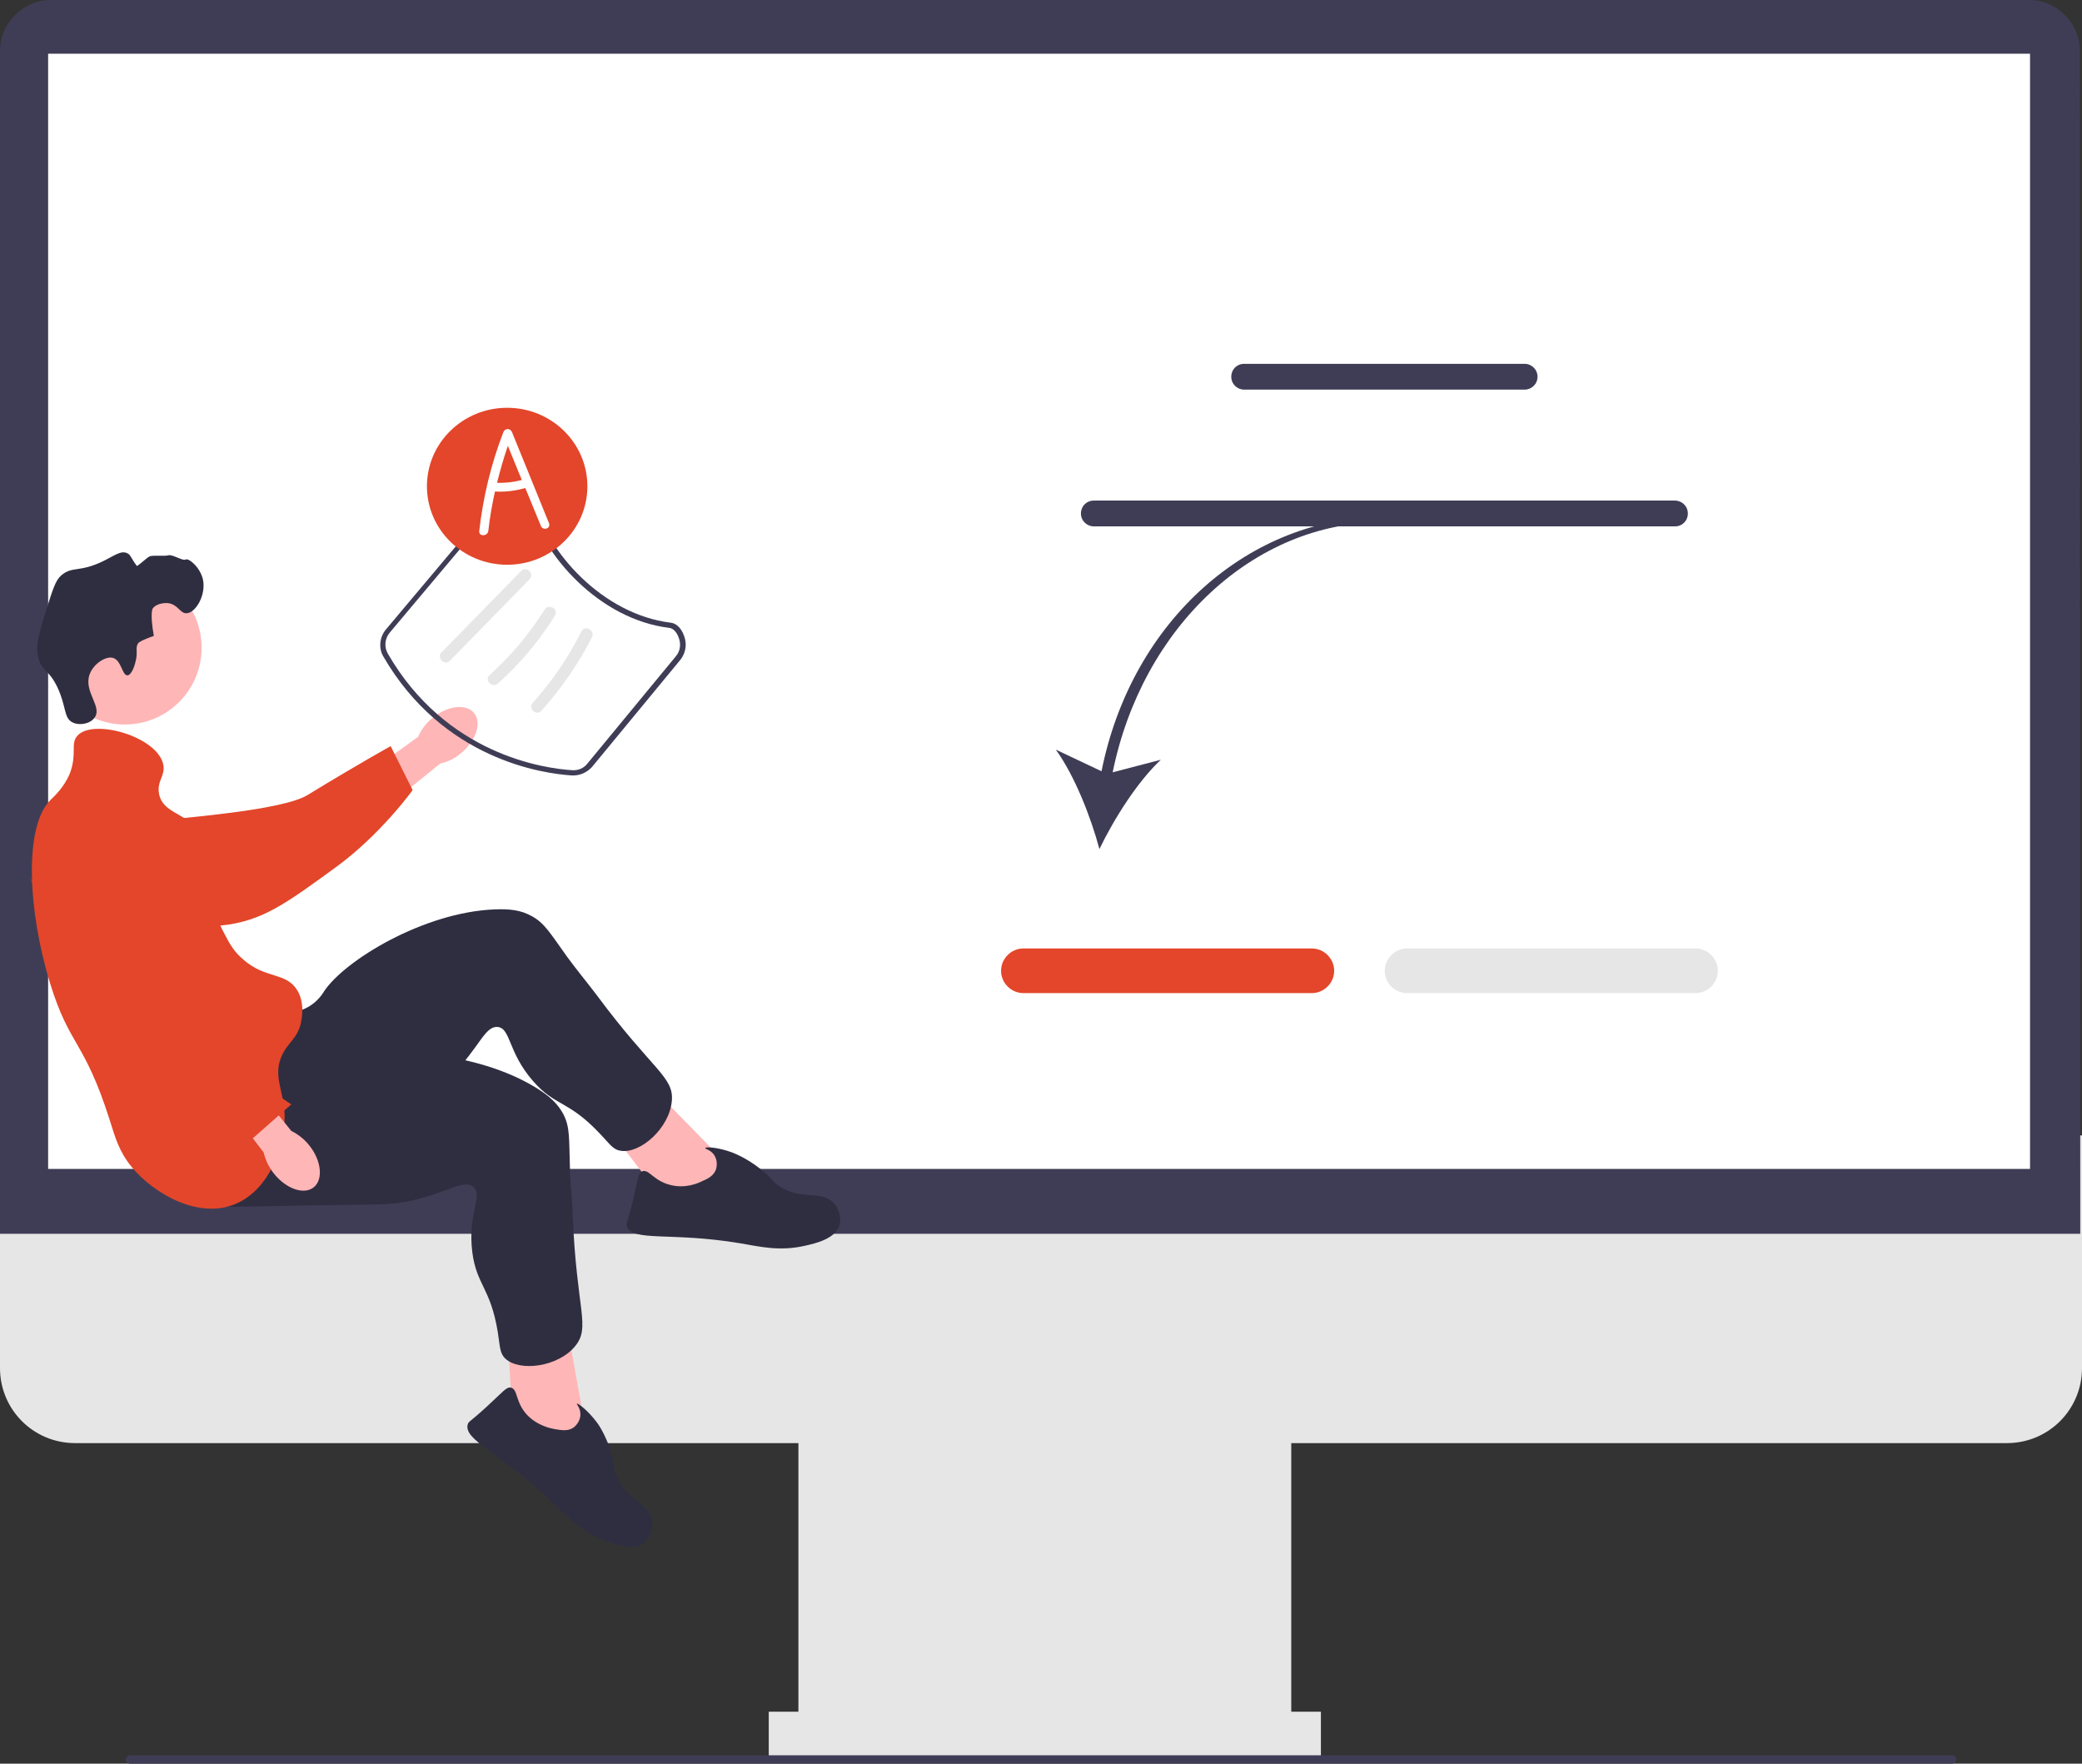
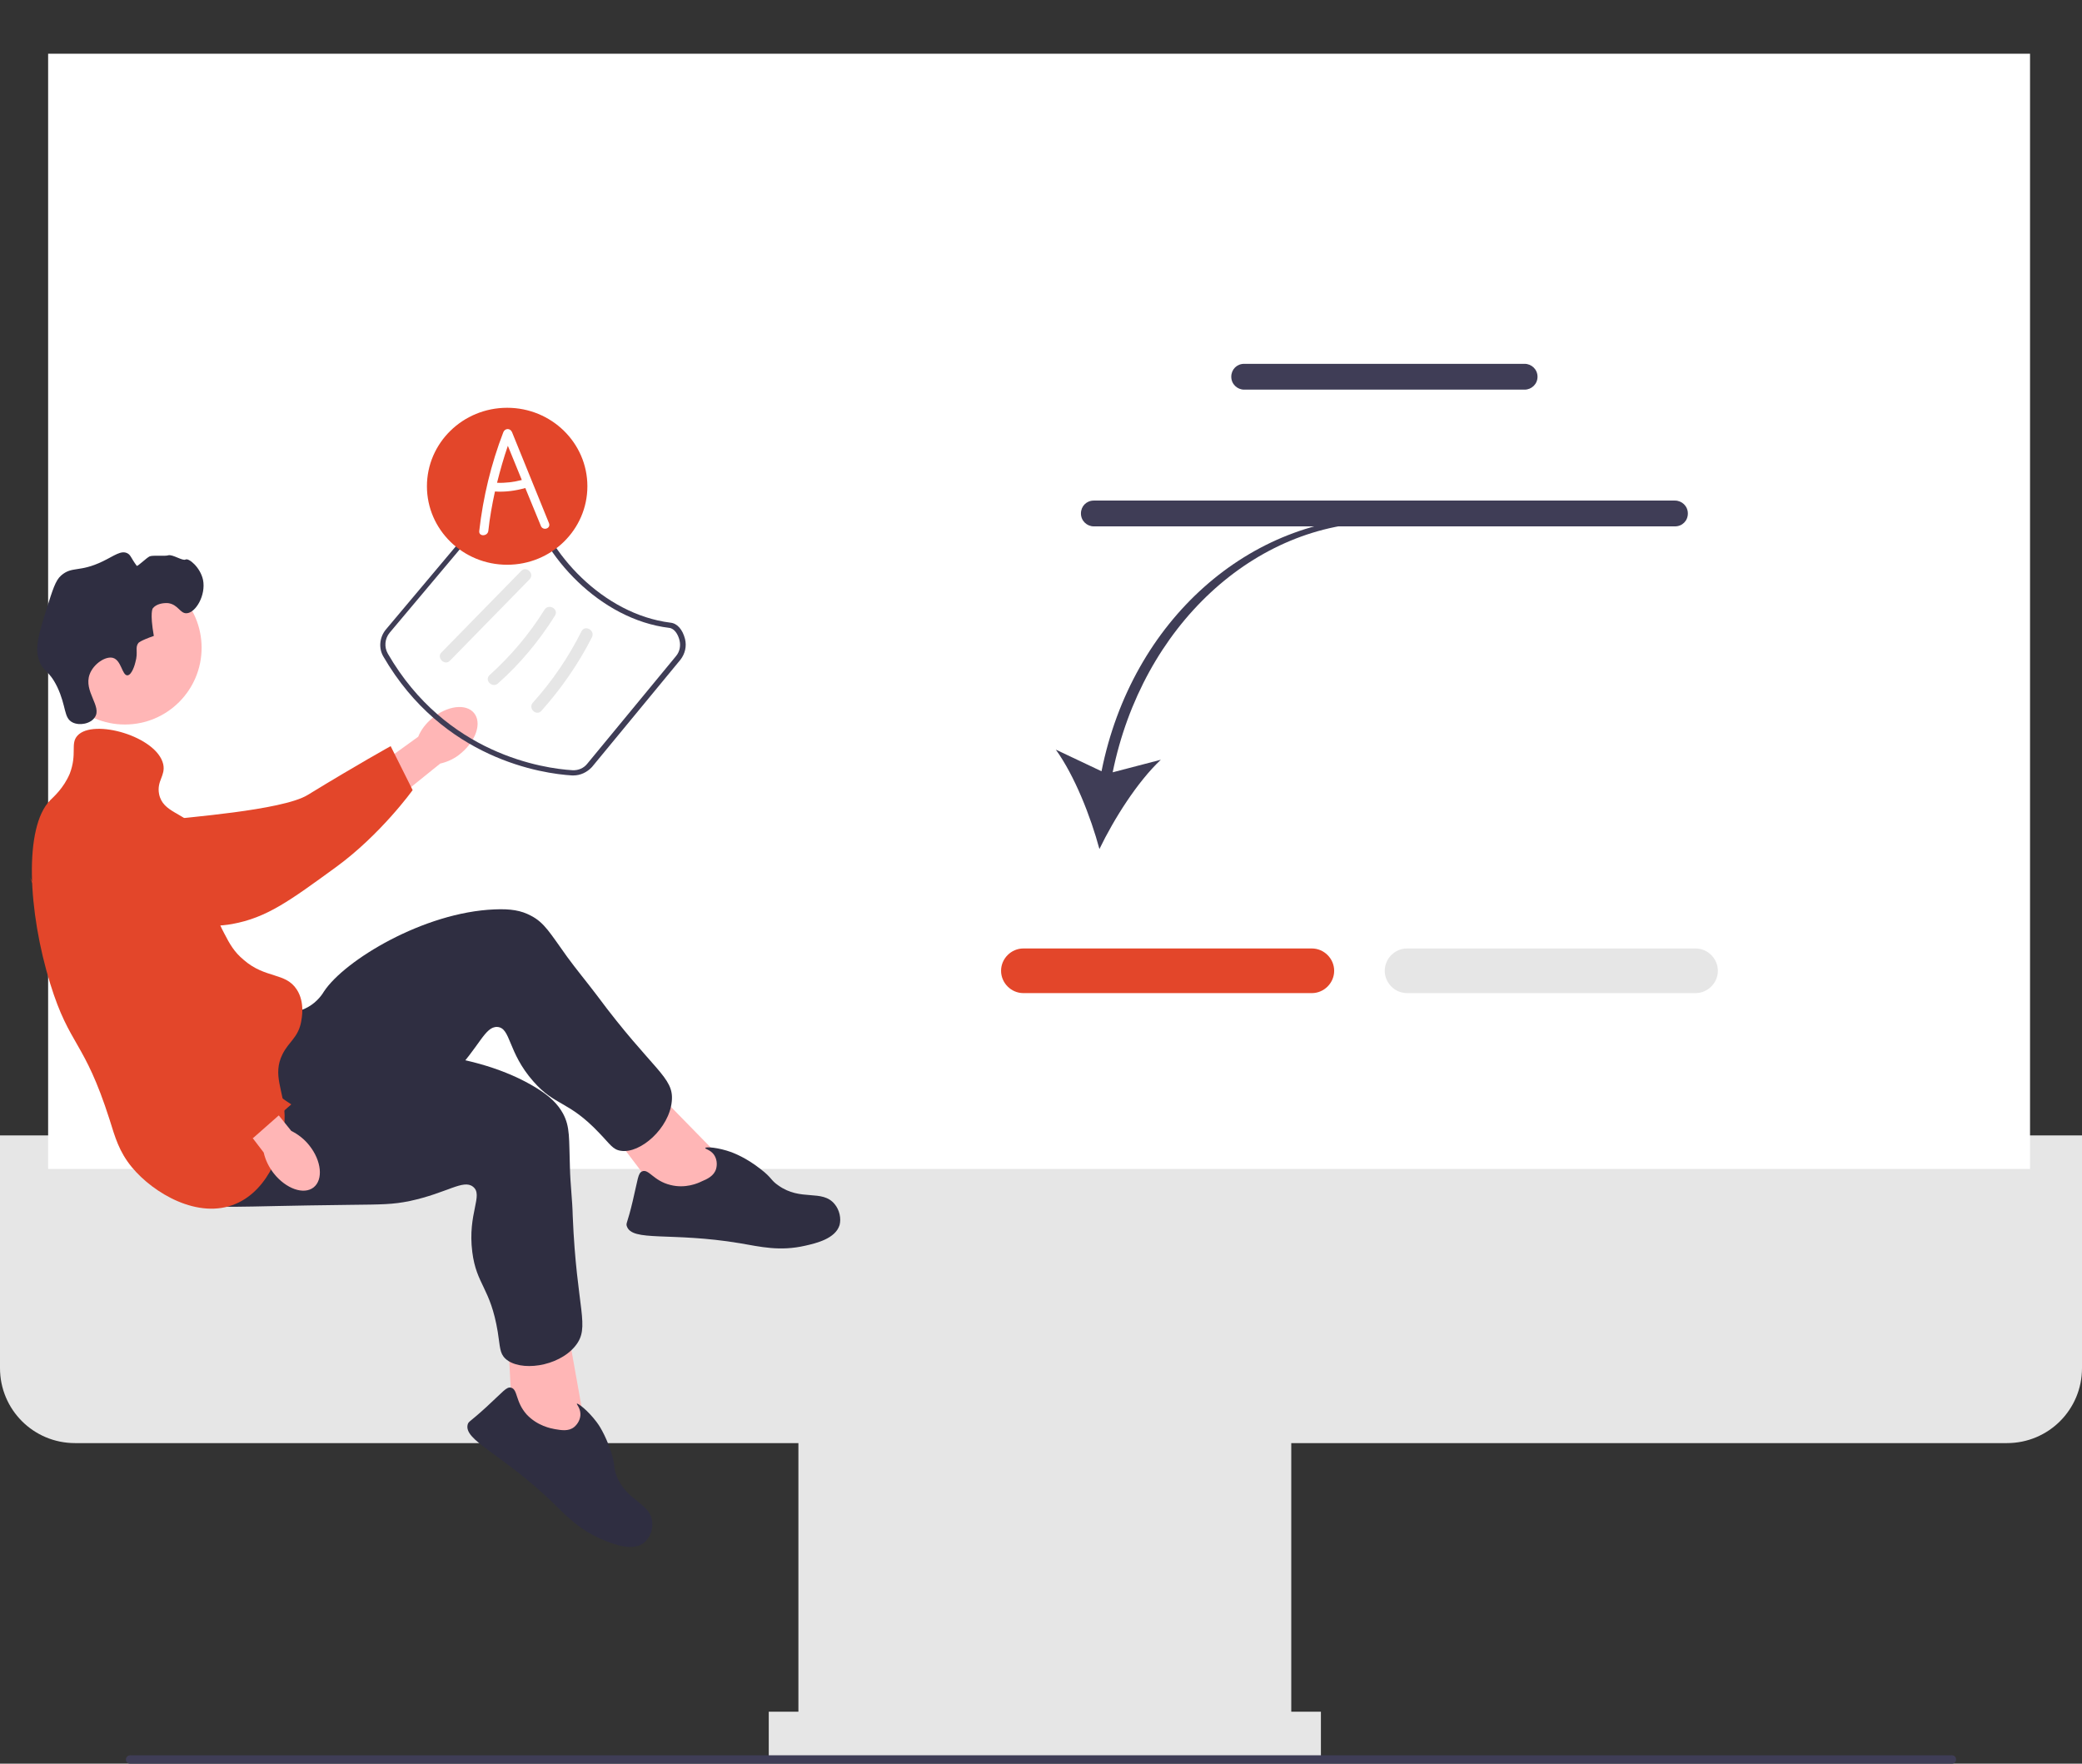
<svg xmlns="http://www.w3.org/2000/svg" version="1.1" id="Calque_1" x="0px" y="0px" viewBox="0 0 596.9 505.6" style="enable-background:new 0 0 596.9 505.6;" xml:space="preserve">
  <rect x="0" y="0" width="596.9" height="505.6" fill="#333333" stroke="none" />
  <style type="text/css">
	.st0{fill:#E6E6E6;}
	.st1{fill:#3F3D56;}
	.st2{fill:#FFFFFF;}
	.st3{fill:#FFB6B6;}
	.st4{fill:#E3462A;}
	.st5{fill:#2F2E41;}
</style>
  <g>
    <path class="st0" d="M575.4,413.7H21.5C9.6,413.7,0,404.1,0,392.2v-66.7h596.9v66.7C596.9,404.1,587.3,413.7,575.4,413.7z" />
    <rect x="228.9" y="402.5" class="st0" width="141.3" height="100.9" />
    <rect x="220.4" y="490.7" class="st0" width="158.3" height="12.7" />
-     <path class="st1" d="M596.4,353.7H0V14.7C0,6.6,6.6,0,14.7,0h566.9c8.1,0,14.7,6.6,14.7,14.7L596.4,353.7L596.4,353.7z" />
    <rect x="13.8" y="15.4" class="st2" width="568.2" height="319.7" />
  </g>
  <g>
    <path id="uuid-25324785-d0f2-4f1c-ad19-f4bb5410ff47-154" class="st3" d="M123.9,205.9c4.3-3.6,9.7-4.3,12-1.5   c2.3,2.8,0.6,7.9-3.7,11.5c-1.7,1.5-3.8,2.5-6,3l-18.6,15l-6.8-8.9l19.1-13.8C120.7,209.2,122.1,207.4,123.9,205.9z" />
    <path class="st4" d="M16.2,239.8c0-0.7,0-6.4,4.3-10.1c4.9-4.2,11.9-2.5,14.3-1.9c5.6,1.4,6.1,3.8,11.4,6.3   c9.9,4.6-2.5,2.3,3.4,0.8c2-0.5,31.3-2.5,38.6-7c14.2-8.7,23.8-14,23.8-14l6.3,12.6c0,0-9.1,12.7-22,22.1   c-13.2,9.6-19.8,14.5-29.8,16.3c-0.9,0.2-22.1,3.8-39.2-9C23.5,252.9,16.3,247.6,16.2,239.8L16.2,239.8z" />
    <circle class="st3" cx="35.8" cy="185.7" r="22" />
    <g>
      <polygon class="st3" points="208.1,333.4 185.4,310.2 173.7,322.4 190.6,344.7 207.3,346.6   " />
      <path class="st5" d="M78.7,290c1.3,0.1,5.5,1,9.6-1.3c2.7-1.5,4.2-3.8,4.6-4.5c5.9-8.9,28.6-22.7,48.9-23.5    c4.6-0.2,7.6,0.3,10.4,1.8c3.9,2,5.5,5,10.4,11.8c2.7,3.7,5.7,7.3,8.5,11c16.1,21.7,22.2,23.4,21.5,30.4    c-0.7,7.7-9,15.1-14.6,14.2c-2.3-0.3-3.1-1.9-6.2-5.1c-8.9-9.4-12.6-7.6-18.9-14.8c-7.4-8.4-6.4-15.3-10.3-15.6    c-3.6-0.2-5.1,5.7-12.7,13.5c-3.5,3.6-6,5.3-13.6,10.5c-29.5,20.5-30,21.9-35.9,23.5c-2.6,0.7-21.1,5.8-27.7-2.3    C42.4,327,66.8,289,78.7,290L78.7,290z" />
      <path class="st5" d="M201.1,338.7c1.7-0.7,3.6-1.6,4.2-3.6c0.4-1.4,0.2-3-0.7-4.2c-1-1.3-2.5-1.5-2.4-1.8c0.1-0.4,3.6-0.2,7.5,1.2    c0.7,0.3,4.1,1.5,8.3,4.8c3.4,2.6,2.9,3.2,5.1,4.7c6.5,4.7,12.6,1,16.2,5.4c1.4,1.7,1.9,4.1,1.4,6c-1.2,3.9-6.7,5.2-9.8,5.9    c-7.4,1.7-12.9,0.3-18.8-0.7c-19.8-3.3-30.9-0.3-32.4-4.9c-0.3-0.9,0.2-0.8,1.7-7.2c1.5-6.3,1.5-8,2.7-8.5    c1.9-0.8,3.2,2.7,8.1,3.9C196.5,340.8,200.1,339.2,201.1,338.7L201.1,338.7z" />
    </g>
    <g>
      <polygon class="st3" points="167.8,409.3 162.1,377.4 145.5,380.9 147,408.8 159.8,419.8   " />
      <path class="st5" d="M85.2,300.7c1,0.8,4,3.9,8.6,4.3c3.1,0.3,5.5-0.8,6.3-1.1c9.9-4,36.4-2.7,53.7,8c3.9,2.4,6.1,4.6,7.6,7.3    c2.1,3.9,1.7,7.2,2,15.6c0.1,4.6,0.7,9.2,0.8,13.8c1.1,27,5.2,31.8,0.7,37.3c-4.9,6-15.9,7.4-20,3.6c-1.7-1.6-1.5-3.4-2.2-7.7    c-2.1-12.7-6.1-13.4-7.3-22.9c-1.4-11.1,3.3-16.3,0.2-18.7c-2.8-2.2-7.4,1.8-18.1,4.1c-4.9,1-7.9,1-17.1,1.1    c-35.9,0.4-37.1,1.3-43-0.7c-2.6-0.9-20.7-7.1-21.6-17.4C34.3,311,75.9,293.2,85.2,300.7L85.2,300.7z" />
      <path class="st5" d="M159.1,409.7c1.8,0.3,3.9,0.7,5.5-0.6c1.1-0.9,1.9-2.4,1.8-3.9c-0.1-1.7-1.2-2.7-1-2.8    c0.3-0.2,3.1,1.9,5.6,5.2c0.5,0.6,2.5,3.5,4.2,8.6c1.3,4.1,0.6,4.3,1.5,6.7c2.8,7.5,9.9,7.9,10.3,13.5c0.2,2.2-0.7,4.5-2.3,5.8    c-3.1,2.6-8.5,0.6-11.4-0.6c-7-2.8-10.9-7-15.1-11.1c-14.5-13.9-25.4-17.6-24.1-22.2c0.3-0.9,0.6-0.6,5.4-5c4.8-4.4,5.7-5.8,7-5.5    c2,0.5,1.2,4,4.5,7.7C154.1,408.8,158,409.5,159.1,409.7L159.1,409.7z" />
    </g>
    <path class="st5" d="M38.8,189.9c0.9-3.1-0.2-4.2,0.9-5.6c0,0,0.4-0.6,4.4-2l0,0c-1.2-6.8-0.3-7.9-0.3-7.9c1-1.3,3-1.6,4.4-1.5   c2.9,0.4,3.4,3,5.3,2.9c2.6-0.1,5.6-5.2,4.7-9.6c-0.8-3.6-4.1-6.3-5-5.8c-0.8,0.5-3.8-1.6-5-1.2c-0.8,0.3-4.4-0.1-5.3,0.3   c-0.9,0.4-3.5,3-3.7,2.7c-1.7-2.3-1.7-3.1-2.7-3.6c-1.8-0.9-3.7,0.7-7,2.3c-6.8,3.3-8.8,1.3-12,4.1c-1.6,1.4-2.4,4.1-4.1,9.4   c-2.3,7.4-3.4,11.1-2.3,14.6c1.1,3.6,2.8,2.8,5.3,7.9c2.7,5.7,1.8,8.9,4.4,10.2c2,1,5.2,0.4,6.4-1.5c2.1-3.1-3.3-7.4-1.5-12.3   c1.1-3,4.6-5.3,6.7-4.7c2.4,0.7,2.6,5,4.1,5C37.8,193.6,38.7,190.4,38.8,189.9L38.8,189.9z" />
    <path class="st4" d="M22.2,210.9c4.5-5,22.8,0.2,24.6,8.2c0.7,3.3-1.9,4.7-1.2,8.5c1.1,5.5,7.2,5.2,11.7,10.8   c6.4,8-0.2,15.9,7,29.2c1.5,2.9,2.8,5.3,5.6,7.6c6.2,5.4,12,3.5,15.2,8.5c2.4,3.7,1.4,8.3,1.2,9.4c-0.9,4.4-3.5,5.5-5.3,9.1   c-3,6,0.4,10.4,0.6,17.5c0.2,9-4.5,21.4-14,25.4c-10.7,4.6-23.6-3-29.8-10.5c-3.7-4.5-4.8-8.6-6.4-13.7   c-7.3-22.8-11.4-20.8-17-38.9c-6.4-20.7-7.6-44.9,0-52.6c1-1,3.8-3.4,5.6-7.6C22.2,216,20.1,213.2,22.2,210.9L22.2,210.9z" />
    <g>
      <path id="uuid-91308677-eda7-42a2-9f2e-a07e84038198-155" class="st3" d="M88.7,328.4c3.5,4.4,4,9.8,1.2,12    c-2.8,2.2-7.9,0.4-11.4-4c-1.4-1.8-2.4-3.8-2.9-6l-14.5-19l7.5-5.7l14.9,18.5C85.5,325.2,87.3,326.6,88.7,328.4z" />
      <path class="st4" d="M35.4,230.2c0.6-0.1,6.3-1.3,10.8,2.1c5.1,4,4.9,11.1,4.8,13.6c-0.2,5.8-2.5,6.7-3.8,12.4    c-2.5,10.6,2.3,20.5,4.9,25.9c0.9,1.9,3.9,7.7,9.8,13.9c11.4,12.1,21.6,18.5,21.6,18.5l-11,9.7c0,0-17.5-5.3-29.3-16    c-12.1-10.9-30.8-49.6-34.7-59c-0.3-0.8,4.4,12.4,13.4-6.9C24,239.9,27.7,231.9,35.4,230.2L35.4,230.2z" />
    </g>
  </g>
  <g>
    <path class="st1" d="M315.8,221.1l-13.1-6.2c5.4,7.5,10,19.2,12.5,28.5c4.2-8.7,10.9-19.3,17.6-25.6l-13.8,3.6   c8.5-41.8,40.6-71.7,77.3-71.7l0.5-1.5C358.5,148.1,324.5,177.6,315.8,221.1z" />
    <path class="st4" d="M376.1,284.7h-82.7c-3.5,0-6.4-2.9-6.4-6.4s2.9-6.4,6.4-6.4h82.7c3.5,0,6.4,2.9,6.4,6.4   S379.6,284.7,376.1,284.7L376.1,284.7z" />
    <path class="st0" d="M486.1,284.7h-82.7c-3.5,0-6.4-2.9-6.4-6.4s2.9-6.4,6.4-6.4h82.7c3.5,0,6.4,2.9,6.4,6.4   S489.6,284.7,486.1,284.7L486.1,284.7z" />
  </g>
  <g>
    <path class="st1" d="M437.1,111.7h-80.4c-2,0-3.7-1.6-3.7-3.7s1.6-3.7,3.7-3.7h80.4c2,0,3.7,1.6,3.7,3.7S439.1,111.7,437.1,111.7z" />
    <path class="st1" d="M480.2,150.9H313.6c-2,0-3.7-1.6-3.7-3.7s1.6-3.7,3.7-3.7h166.6c2,0,3.7,1.6,3.7,3.7   C483.9,149.3,482.3,150.9,480.2,150.9z" />
  </g>
  <path class="st1" d="M36.1,504.4c0,0.7,0.5,1.2,1.2,1.2h522.3c0.7,0,1.2-0.5,1.2-1.2c0-0.7-0.5-1.2-1.2-1.2H37.3  C36.7,503.2,36.1,503.7,36.1,504.4z" />
  <path class="st1" d="M164.4,222.3c-0.1,0-0.3,0-0.4,0c-8.4-0.5-37-4.6-54.1-34.1c-1.4-2.4-1.1-5.5,0.7-7.7l31.7-37.7  c1.3-1.5,3.3-2.4,5.3-2.4c1.4,0,4.7,0.4,5.4,2.9c3.8,15.1,19.9,32.8,39.2,35.2c2,0.2,3.5,2,4.2,4.7c0.5,2.1,0,4.2-1.3,5.9  l-25.4,30.8C168.3,221.4,166.4,222.3,164.4,222.3L164.4,222.3z M147.4,141.8c-1.5,0-3.1,0.7-4,1.9l-31.7,37.7  c-1.4,1.7-1.6,4.1-0.5,6c16.7,28.9,44.7,32.9,52.9,33.4c1.7,0.1,3.3-0.6,4.3-1.9l25.4-30.8c1.1-1.3,1.4-3,1-4.6  c-0.4-1.6-1.4-3.3-2.9-3.5c-20-2.4-36.5-20.8-40.5-36.3C151.1,142.4,149.2,141.9,147.4,141.8C147.5,141.8,147.4,141.8,147.4,141.8  L147.4,141.8z" />
  <path class="st0" d="M129,189.4l22.8-23.3c1.6-1.6-0.9-4-2.4-2.4l-22.8,23.3C125,188.5,127.5,191,129,189.4L129,189.4z" />
  <path class="st0" d="M142.8,195.9c6.3-5.6,11.8-12.2,16.3-19.4c1.2-1.9-1.8-3.6-3-1.7c-4.3,6.9-9.6,13.2-15.7,18.7  C138.7,195,141.2,197.4,142.8,195.9L142.8,195.9L142.8,195.9z" />
-   <path class="st0" d="M155.2,203.8c5.7-6.4,10.6-13.4,14.5-21.1c1-2-2-3.7-3-1.7c-3.7,7.4-8.4,14.3-13.9,20.4  C151.3,203,153.7,205.4,155.2,203.8L155.2,203.8z" />
+   <path class="st0" d="M155.2,203.8c5.7-6.4,10.6-13.4,14.5-21.1c1-2-2-3.7-3-1.7c-3.7,7.4-8.4,14.3-13.9,20.4  C151.3,203,153.7,205.4,155.2,203.8L155.2,203.8" />
  <g>
    <ellipse class="st4" cx="145.4" cy="139.4" rx="23" ry="22.5" />
    <path class="st2" d="M157.4,150c-3.5-8.7-7.1-17.4-10.6-26.1c-0.5-1.2-2-1.2-2.5,0c-3.5,9.1-5.8,18.6-6.9,28.3   c-0.2,1.7,2.4,1.6,2.6,0c0.4-3.8,1.1-7.6,1.9-11.3c2.9,0.2,5.9-0.2,8.7-1c1.5,3.6,2.9,7.1,4.4,10.7   C155.5,152.3,158,151.6,157.4,150z M142.5,138.4c0.9-3.6,1.9-7.1,3.1-10.6l4,9.8C147.3,138.2,144.9,138.5,142.5,138.4z" />
  </g>
</svg>